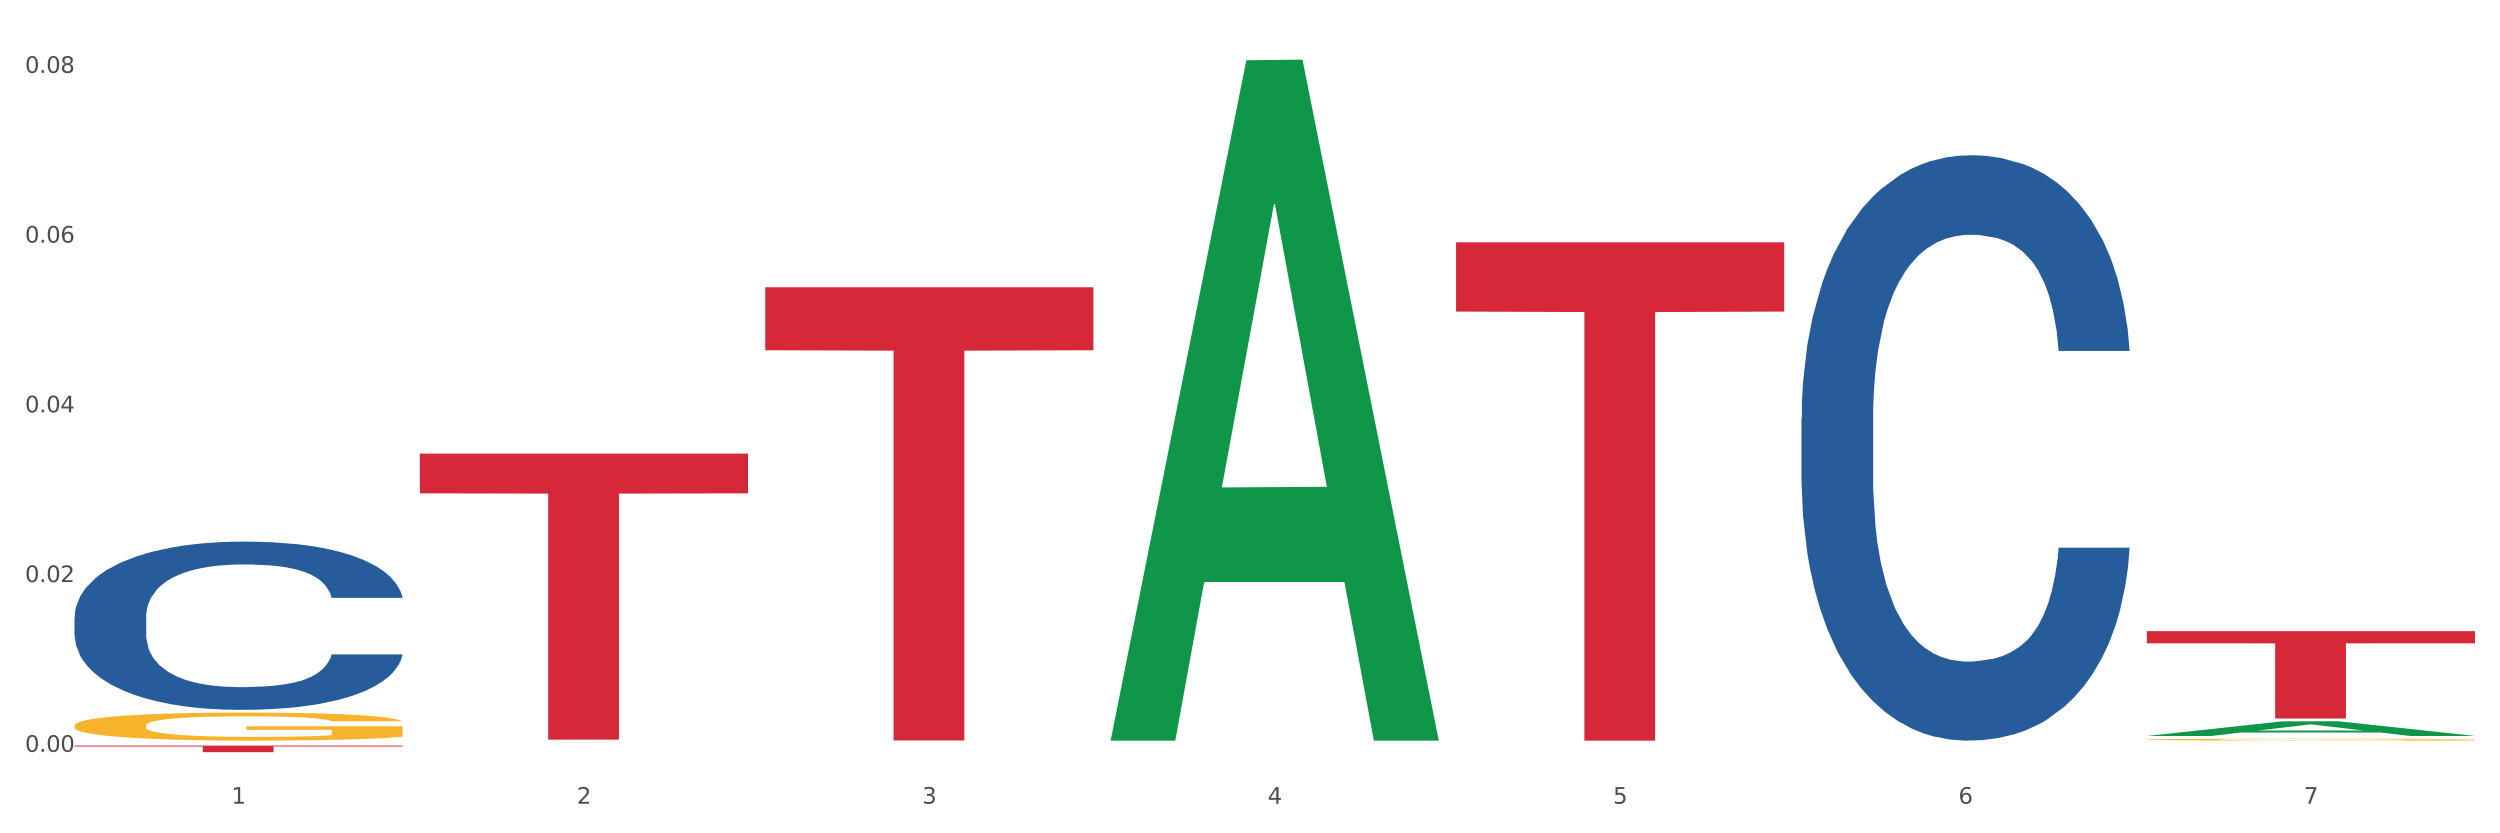
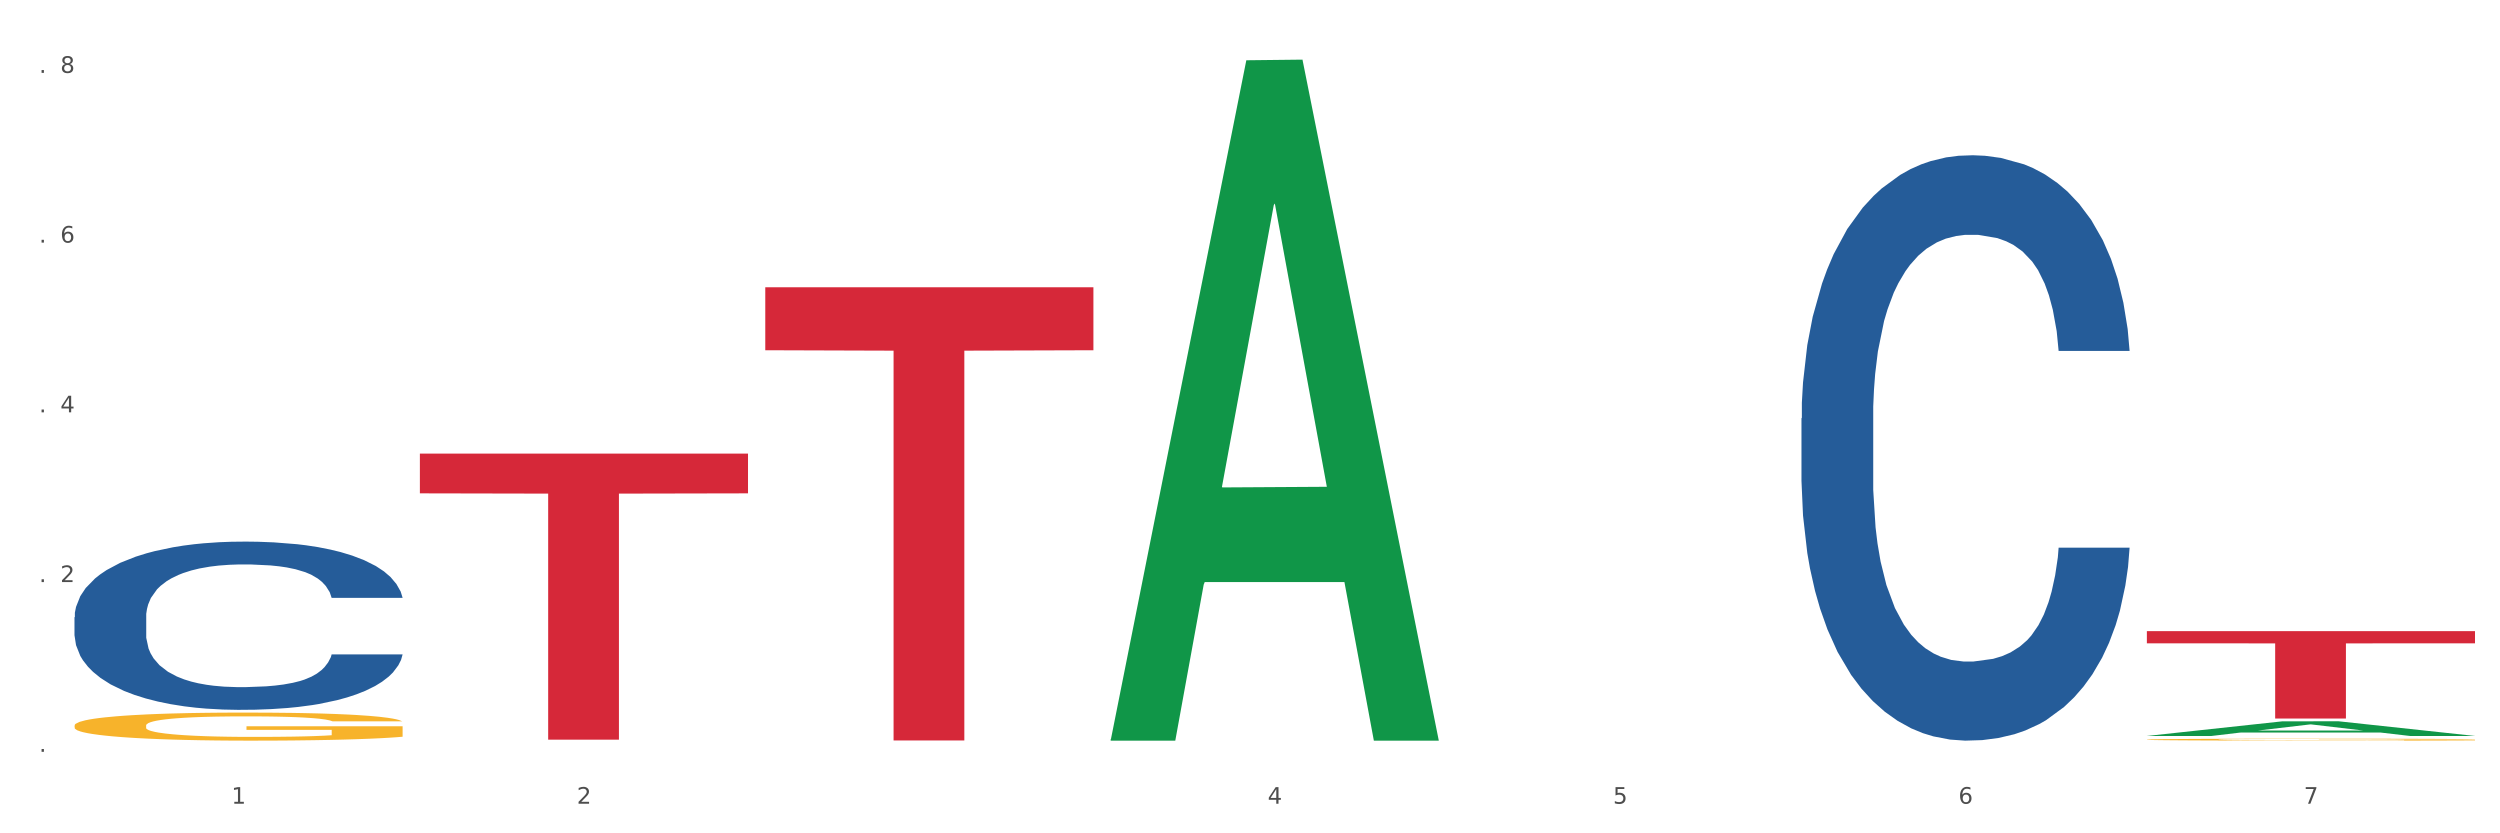
<svg xmlns="http://www.w3.org/2000/svg" xmlns:xlink="http://www.w3.org/1999/xlink" width="1080pt" height="360pt" viewBox="0 0 1080 360" version="1.1">
  <rect x="0" y="0" width="1080" height="360" fill="#333333" stroke="none" />
  <defs>
    <style type="text/css">*{stroke-linejoin: round; stroke-linecap: butt}</style>
  </defs>
  <g id="figure_1">
    <g id="patch_1">
      <path d="M 0 360  L 1080 360  L 1080 0  L 0 0  z " style="fill: #ffffff; stroke: #ffffff; stroke-linejoin: miter" />
    </g>
    <g id="axes_1">
      <g id="matplotlib.axis_1">
        <g id="xtick_1">
          <g id="text_1">
            <g style="fill: #4d4d4d" transform="translate(99.997 347.204) scale(0.096 -0.096)">
              <defs>
                <path id="DejaVuSans-31" d="M 794 531  L 1825 531  L 1825 4091  L 703 3866  L 703 4441  L 1819 4666  L 2450 4666  L 2450 531  L 3481 531  L 3481 0  L 794 0  L 794 531  z " transform="scale(0.016)" />
              </defs>
              <use xlink:href="#DejaVuSans-31" />
            </g>
          </g>
        </g>
        <g id="xtick_2">
          <g id="text_2">
            <g style="fill: #4d4d4d" transform="translate(249.209 347.204) scale(0.096 -0.096)">
              <defs>
                <path id="DejaVuSans-32" d="M 1228 531  L 3431 531  L 3431 0  L 469 0  L 469 531  Q 828 903 1448 1529  Q 2069 2156 2228 2338  Q 2531 2678 2651 2914  Q 2772 3150 2772 3378  Q 2772 3750 2511 3984  Q 2250 4219 1831 4219  Q 1534 4219 1204 4116  Q 875 4013 500 3803  L 500 4441  Q 881 4594 1212 4672  Q 1544 4750 1819 4750  Q 2544 4750 2975 4387  Q 3406 4025 3406 3419  Q 3406 3131 3298 2873  Q 3191 2616 2906 2266  Q 2828 2175 2409 1742  Q 1991 1309 1228 531  z " transform="scale(0.016)" />
              </defs>
              <use xlink:href="#DejaVuSans-32" />
            </g>
          </g>
        </g>
        <g id="xtick_3">
          <g id="text_3">
            <g style="fill: #4d4d4d" transform="translate(398.421 347.204) scale(0.096 -0.096)">
              <defs>
-                 <path id="DejaVuSans-33" d="M 2597 2516  Q 3050 2419 3304 2112  Q 3559 1806 3559 1356  Q 3559 666 3084 287  Q 2609 -91 1734 -91  Q 1441 -91 1130 -33  Q 819 25 488 141  L 488 750  Q 750 597 1062 519  Q 1375 441 1716 441  Q 2309 441 2620 675  Q 2931 909 2931 1356  Q 2931 1769 2642 2001  Q 2353 2234 1838 2234  L 1294 2234  L 1294 2753  L 1863 2753  Q 2328 2753 2575 2939  Q 2822 3125 2822 3475  Q 2822 3834 2567 4026  Q 2313 4219 1838 4219  Q 1578 4219 1281 4162  Q 984 4106 628 3988  L 628 4550  Q 988 4650 1302 4700  Q 1616 4750 1894 4750  Q 2613 4750 3031 4423  Q 3450 4097 3450 3541  Q 3450 3153 3228 2886  Q 3006 2619 2597 2516  z " transform="scale(0.016)" />
-               </defs>
+                 </defs>
              <use xlink:href="#DejaVuSans-33" />
            </g>
          </g>
        </g>
        <g id="xtick_4">
          <g id="text_4">
            <g style="fill: #4d4d4d" transform="translate(547.634 347.204) scale(0.096 -0.096)">
              <defs>
                <path id="DejaVuSans-34" d="M 2419 4116  L 825 1625  L 2419 1625  L 2419 4116  z M 2253 4666  L 3047 4666  L 3047 1625  L 3713 1625  L 3713 1100  L 3047 1100  L 3047 0  L 2419 0  L 2419 1100  L 313 1100  L 313 1709  L 2253 4666  z " transform="scale(0.016)" />
              </defs>
              <use xlink:href="#DejaVuSans-34" />
            </g>
          </g>
        </g>
        <g id="xtick_5">
          <g id="text_5">
            <g style="fill: #4d4d4d" transform="translate(696.846 347.204) scale(0.096 -0.096)">
              <defs>
                <path id="DejaVuSans-35" d="M 691 4666  L 3169 4666  L 3169 4134  L 1269 4134  L 1269 2991  Q 1406 3038 1543 3061  Q 1681 3084 1819 3084  Q 2600 3084 3056 2656  Q 3513 2228 3513 1497  Q 3513 744 3044 326  Q 2575 -91 1722 -91  Q 1428 -91 1123 -41  Q 819 9 494 109  L 494 744  Q 775 591 1075 516  Q 1375 441 1709 441  Q 2250 441 2565 725  Q 2881 1009 2881 1497  Q 2881 1984 2565 2268  Q 2250 2553 1709 2553  Q 1456 2553 1204 2497  Q 953 2441 691 2322  L 691 4666  z " transform="scale(0.016)" />
              </defs>
              <use xlink:href="#DejaVuSans-35" />
            </g>
          </g>
        </g>
        <g id="xtick_6">
          <g id="text_6">
            <g style="fill: #4d4d4d" transform="translate(846.058 347.204) scale(0.096 -0.096)">
              <defs>
                <path id="DejaVuSans-36" d="M 2113 2584  Q 1688 2584 1439 2293  Q 1191 2003 1191 1497  Q 1191 994 1439 701  Q 1688 409 2113 409  Q 2538 409 2786 701  Q 3034 994 3034 1497  Q 3034 2003 2786 2293  Q 2538 2584 2113 2584  z M 3366 4563  L 3366 3988  Q 3128 4100 2886 4159  Q 2644 4219 2406 4219  Q 1781 4219 1451 3797  Q 1122 3375 1075 2522  Q 1259 2794 1537 2939  Q 1816 3084 2150 3084  Q 2853 3084 3261 2657  Q 3669 2231 3669 1497  Q 3669 778 3244 343  Q 2819 -91 2113 -91  Q 1303 -91 875 529  Q 447 1150 447 2328  Q 447 3434 972 4092  Q 1497 4750 2381 4750  Q 2619 4750 2861 4703  Q 3103 4656 3366 4563  z " transform="scale(0.016)" />
              </defs>
              <use xlink:href="#DejaVuSans-36" />
            </g>
          </g>
        </g>
        <g id="xtick_7">
          <g id="text_7">
            <g style="fill: #4d4d4d" transform="translate(995.27 347.204) scale(0.096 -0.096)">
              <defs>
                <path id="DejaVuSans-37" d="M 525 4666  L 3525 4666  L 3525 4397  L 1831 0  L 1172 0  L 2766 4134  L 525 4134  L 525 4666  z " transform="scale(0.016)" />
              </defs>
              <use xlink:href="#DejaVuSans-37" />
            </g>
          </g>
        </g>
        <g id="xtick_8" />
        <g id="xtick_9" />
        <g id="xtick_10" />
        <g id="xtick_11" />
        <g id="xtick_12" />
        <g id="xtick_13" />
      </g>
      <g id="matplotlib.axis_2">
        <g id="ytick_1">
          <g id="text_8">
            <g style="fill: #4d4d4d" transform="translate(10.8 324.789) scale(0.096 -0.096)">
              <defs>
-                 <path id="DejaVuSans-30" d="M 2034 4250  Q 1547 4250 1301 3770  Q 1056 3291 1056 2328  Q 1056 1369 1301 889  Q 1547 409 2034 409  Q 2525 409 2770 889  Q 3016 1369 3016 2328  Q 3016 3291 2770 3770  Q 2525 4250 2034 4250  z M 2034 4750  Q 2819 4750 3233 4129  Q 3647 3509 3647 2328  Q 3647 1150 3233 529  Q 2819 -91 2034 -91  Q 1250 -91 836 529  Q 422 1150 422 2328  Q 422 3509 836 4129  Q 1250 4750 2034 4750  z " transform="scale(0.016)" />
                <path id="DejaVuSans-2e" d="M 684 794  L 1344 794  L 1344 0  L 684 0  L 684 794  z " transform="scale(0.016)" />
              </defs>
              <use xlink:href="#DejaVuSans-30" />
              <use xlink:href="#DejaVuSans-2e" transform="translate(63.623 0)" />
              <use xlink:href="#DejaVuSans-30" transform="translate(95.41 0)" />
              <use xlink:href="#DejaVuSans-30" transform="translate(159.033 0)" />
            </g>
          </g>
        </g>
        <g id="ytick_2">
          <g id="text_9">
            <g style="fill: #4d4d4d" transform="translate(10.8 251.462) scale(0.096 -0.096)">
              <use xlink:href="#DejaVuSans-30" />
              <use xlink:href="#DejaVuSans-2e" transform="translate(63.623 0)" />
              <use xlink:href="#DejaVuSans-30" transform="translate(95.41 0)" />
              <use xlink:href="#DejaVuSans-32" transform="translate(159.033 0)" />
            </g>
          </g>
        </g>
        <g id="ytick_3">
          <g id="text_10">
            <g style="fill: #4d4d4d" transform="translate(10.8 178.135) scale(0.096 -0.096)">
              <use xlink:href="#DejaVuSans-30" />
              <use xlink:href="#DejaVuSans-2e" transform="translate(63.623 0)" />
              <use xlink:href="#DejaVuSans-30" transform="translate(95.41 0)" />
              <use xlink:href="#DejaVuSans-34" transform="translate(159.033 0)" />
            </g>
          </g>
        </g>
        <g id="ytick_4">
          <g id="text_11">
            <g style="fill: #4d4d4d" transform="translate(10.8 104.808) scale(0.096 -0.096)">
              <use xlink:href="#DejaVuSans-30" />
              <use xlink:href="#DejaVuSans-2e" transform="translate(63.623 0)" />
              <use xlink:href="#DejaVuSans-30" transform="translate(95.41 0)" />
              <use xlink:href="#DejaVuSans-36" transform="translate(159.033 0)" />
            </g>
          </g>
        </g>
        <g id="ytick_5">
          <g id="text_12">
            <g style="fill: #4d4d4d" transform="translate(10.8 31.481) scale(0.096 -0.096)">
              <defs>
                <path id="DejaVuSans-38" d="M 2034 2216  Q 1584 2216 1326 1975  Q 1069 1734 1069 1313  Q 1069 891 1326 650  Q 1584 409 2034 409  Q 2484 409 2743 651  Q 3003 894 3003 1313  Q 3003 1734 2745 1975  Q 2488 2216 2034 2216  z M 1403 2484  Q 997 2584 770 2862  Q 544 3141 544 3541  Q 544 4100 942 4425  Q 1341 4750 2034 4750  Q 2731 4750 3128 4425  Q 3525 4100 3525 3541  Q 3525 3141 3298 2862  Q 3072 2584 2669 2484  Q 3125 2378 3379 2068  Q 3634 1759 3634 1313  Q 3634 634 3220 271  Q 2806 -91 2034 -91  Q 1263 -91 848 271  Q 434 634 434 1313  Q 434 1759 690 2068  Q 947 2378 1403 2484  z M 1172 3481  Q 1172 3119 1398 2916  Q 1625 2713 2034 2713  Q 2441 2713 2670 2916  Q 2900 3119 2900 3481  Q 2900 3844 2670 4047  Q 2441 4250 2034 4250  Q 1625 4250 1398 4047  Q 1172 3844 1172 3481  z " transform="scale(0.016)" />
              </defs>
              <use xlink:href="#DejaVuSans-30" />
              <use xlink:href="#DejaVuSans-2e" transform="translate(63.623 0)" />
              <use xlink:href="#DejaVuSans-30" transform="translate(95.41 0)" />
              <use xlink:href="#DejaVuSans-38" transform="translate(159.033 0)" />
            </g>
          </g>
        </g>
        <g id="ytick_6" />
        <g id="ytick_7" />
        <g id="ytick_8" />
        <g id="ytick_9" />
      </g>
      <g id="PolyCollection_1">
        <path d="M 479.812 319.408  L 479.958 319.132  L 538.412 26.036  L 562.671 25.759  L 621.563 319.96  L 593.505 319.96  L 580.791 251.452  L 520.437 251.452  L 519.999 252.557  L 507.724 319.96  L 479.812 319.96  L 479.812 319.408  L 528.036 210.567  L 573.192 210.291  L 550.834 88.467  L 550.541 87.915  L 550.249 88.743  L 527.89 210.291  L 528.036 210.567  L 479.812 319.408  z " clip-path="url(#pea42242f0c)" style="fill: #109648" />
        <path d="M 330.599 124.097  L 472.351 124.097  L 472.351 151.303  L 416.591 151.487  L 416.591 319.869  L 386.024 319.869  L 386.024 151.487  L 330.599 151.303  L 330.599 124.281  L 330.599 124.097  z " clip-path="url(#pea42242f0c)" style="fill: #d62839" />
-         <path d="M 629.024 104.686  L 770.776 104.686  L 770.776 134.602  L 715.015 134.804  L 715.015 319.96  L 684.448 319.96  L 684.448 134.804  L 629.024 134.602  L 629.024 104.888  L 629.024 104.686  z " clip-path="url(#pea42242f0c)" style="fill: #d62839" />
        <path d="M 927.448 319.509  L 927.616 319.508  L 927.616 319.48  L 927.95 319.457  L 929.624 319.399  L 932.134 319.352  L 933.975 319.326  L 935.816 319.306  L 937.992 319.285  L 940.67 319.263  L 945.523 319.232  L 948.535 319.216  L 952.217 319.199  L 958.912 319.174  L 963.765 319.161  L 968.786 319.149  L 976.986 319.135  L 982.342 319.129  L 988.032 319.125  L 994.893 319.122  L 1000.081 319.121  L 1011.462 319.123  L 1021.168 319.13  L 1025.854 319.135  L 1031.879 319.145  L 1035.059 319.151  L 1040.247 319.163  L 1045.603 319.179  L 1049.284 319.193  L 1054.807 319.219  L 1058.991 319.245  L 1062.84 319.277  L 1064.849 319.299  L 1066.355 319.32  L 1067.694 319.344  L 1069.033 319.381  L 1038.908 319.381  L 1037.737 319.355  L 1035.896 319.329  L 1033.218 319.305  L 1030.875 319.289  L 1026.859 319.27  L 1023.177 319.258  L 1019.328 319.249  L 1014.642 319.241  L 1010.96 319.237  L 1005.772 319.234  L 995.563 319.235  L 988.701 319.241  L 984.015 319.249  L 981.003 319.256  L 978.325 319.263  L 975.313 319.274  L 971.798 319.29  L 969.288 319.305  L 966.777 319.323  L 964.769 319.342  L 962.928 319.363  L 961.422 319.386  L 960.25 319.41  L 959.246 319.439  L 958.409 319.487  L 958.409 319.592  L 958.744 319.616  L 959.581 319.648  L 960.585 319.671  L 962.259 319.7  L 963.765 319.719  L 966.61 319.746  L 969.79 319.769  L 972.3 319.784  L 974.81 319.796  L 979.162 319.813  L 984.015 319.827  L 988.199 319.835  L 993.889 319.843  L 997.738 319.846  L 1001.086 319.848  L 1009.286 319.848  L 1015.144 319.845  L 1021.671 319.84  L 1026.691 319.833  L 1030.875 319.825  L 1035.561 319.811  L 1038.574 319.798  L 1038.574 319.638  L 1001.755 319.637  L 1001.755 319.53  L 1069.2 319.53  L 1069.2 319.843  L 1066.355 319.859  L 1063.175 319.874  L 1059.828 319.887  L 1054.807 319.903  L 1048.782 319.918  L 1043.427 319.929  L 1037.737 319.938  L 1031.043 319.947  L 1022.34 319.954  L 1016.985 319.957  L 1010.29 319.96  L 1002.424 319.96  L 995.563 319.959  L 988.869 319.955  L 981.839 319.948  L 974.978 319.938  L 969.79 319.928  L 964.602 319.916  L 959.079 319.9  L 954.728 319.884  L 951.38 319.871  L 947.699 319.853  L 943.682 319.83  L 940.67 319.809  L 937.992 319.788  L 935.147 319.76  L 933.139 319.736  L 931.13 319.707  L 929.959 319.684  L 928.62 319.65  L 927.616 319.602  L 927.448 319.509  z " clip-path="url(#pea42242f0c)" style="fill: #f7b32b" />
        <path d="M 927.448 272.66  L 1069.2 272.66  L 1069.2 277.907  L 1013.44 277.942  L 1013.44 310.418  L 982.873 310.418  L 982.873 277.942  L 927.448 277.907  L 927.448 272.695  L 927.448 272.66  z " clip-path="url(#pea42242f0c)" style="fill: #d62839" />
        <path d="M 181.387 195.955  L 323.139 195.955  L 323.139 213.127  L 267.379 213.243  L 267.379 319.526  L 236.811 319.526  L 236.811 213.243  L 181.387 213.127  L 181.387 196.071  L 181.387 195.955  z " clip-path="url(#pea42242f0c)" style="fill: #d62839" />
-         <path d="M 32.175 322.093  L 173.927 322.093  L 173.927 322.49  L 118.167 322.492  L 118.167 324.95  L 87.599 324.95  L 87.599 322.492  L 32.175 322.49  L 32.175 322.095  L 32.175 322.093  z " clip-path="url(#pea42242f0c)" style="fill: #d62839" />
        <path d="M 778.236 180.694  L 778.404 180.463  L 778.404 173.996  L 778.906 165.22  L 780.749 149.053  L 783.095 136.812  L 787.117 122.493  L 789.295 116.488  L 792.143 109.79  L 798.008 98.935  L 804.71 89.697  L 809.401 84.616  L 812.92 81.383  L 820.795 75.609  L 825.319 73.068  L 830.011 70.99  L 834.032 69.604  L 840.734 67.987  L 846.096 67.294  L 852.296 67.064  L 857.49 67.294  L 864.359 68.218  L 874.413 70.99  L 878.267 72.606  L 883.461 75.378  L 888.823 79.073  L 893.179 82.769  L 898.206 88.081  L 903.4 95.009  L 908.426 103.786  L 911.945 111.869  L 914.794 120.414  L 917.307 130.807  L 919.15 142.124  L 919.988 151.593  L 889.325 151.593  L 888.487 143.048  L 886.812 133.81  L 885.136 127.574  L 883.293 122.493  L 880.445 116.719  L 877.931 113.024  L 873.743 108.636  L 869.889 105.864  L 866.705 104.247  L 862.851 102.862  L 854.641 101.476  L 848.777 101.476  L 845.091 101.938  L 840.567 103.093  L 836.713 104.709  L 832.189 107.481  L 828.67 110.483  L 825.152 114.41  L 823.141 117.181  L 820.125 122.262  L 818.114 126.419  L 815.433 133.579  L 813.925 138.66  L 811.245 151.824  L 810.072 161.525  L 809.569 168.222  L 809.234 175.613  L 809.234 211.642  L 810.239 227.809  L 811.077 234.738  L 812.417 242.59  L 814.931 252.752  L 818.617 262.683  L 822.471 269.843  L 825.654 274.231  L 828.67 277.464  L 831.686 280.005  L 835.372 282.314  L 838.388 283.7  L 842.912 285.086  L 848.274 285.779  L 852.463 285.779  L 861.008 284.624  L 864.862 283.469  L 868.548 281.853  L 872.57 279.312  L 875.753 276.541  L 877.596 274.462  L 880.612 270.074  L 882.958 265.455  L 884.969 260.143  L 886.309 255.524  L 887.817 248.595  L 888.99 240.742  L 889.325 236.585  L 919.988 236.585  L 919.318 244.9  L 918.145 252.983  L 915.799 263.838  L 913.956 270.074  L 911.107 277.695  L 908.091 284.162  L 903.902 291.322  L 900.049 296.634  L 896.027 301.253  L 891.671 305.41  L 883.796 311.184  L 880.947 312.801  L 874.915 315.572  L 870.224 317.189  L 863.354 318.806  L 856.317 319.729  L 848.944 319.96  L 842.41 319.498  L 835.205 318.113  L 830.681 316.727  L 825.654 314.648  L 819.79 311.415  L 814.26 307.489  L 809.066 302.87  L 804.207 297.558  L 799.683 291.553  L 793.819 281.622  L 789.462 271.921  L 786.279 262.914  L 784.101 255.293  L 781.922 245.592  L 780.749 238.895  L 778.906 222.728  L 778.236 207.716  L 778.236 180.694  z " clip-path="url(#pea42242f0c)" style="fill: #255c99" />
        <path d="M 32.175 313.44  L 32.342 313.429  L 32.342 313.03  L 32.677 312.687  L 34.351 311.857  L 36.861 311.17  L 38.702 310.805  L 40.543 310.506  L 42.719 310.207  L 45.396 309.897  L 50.25 309.443  L 53.262 309.211  L 56.944 308.967  L 63.638 308.613  L 68.492 308.414  L 73.512 308.248  L 81.713 308.048  L 87.068 307.96  L 92.758 307.893  L 99.62 307.849  L 104.808 307.838  L 116.188 307.871  L 125.895 307.971  L 130.581 308.048  L 136.606 308.181  L 139.786 308.27  L 144.974 308.447  L 150.329 308.679  L 154.011 308.879  L 159.534 309.255  L 163.718 309.632  L 167.567 310.097  L 169.575 310.418  L 171.082 310.716  L 172.42 311.06  L 173.759 311.602  L 143.635 311.602  L 142.463 311.215  L 140.623 310.849  L 137.945 310.495  L 135.602 310.274  L 131.585 309.997  L 127.903 309.82  L 124.054 309.687  L 119.368 309.576  L 115.686 309.521  L 110.498 309.477  L 100.289 309.488  L 93.428 309.576  L 88.742 309.687  L 85.729 309.787  L 83.052 309.897  L 80.039 310.052  L 76.525 310.285  L 74.014 310.495  L 71.504 310.761  L 69.496 311.026  L 67.655 311.336  L 66.149 311.669  L 64.977 312.012  L 63.973 312.432  L 63.136 313.13  L 63.136 314.646  L 63.471 314.99  L 64.308 315.444  L 65.312 315.787  L 66.985 316.196  L 68.492 316.473  L 71.337 316.872  L 74.516 317.204  L 77.027 317.414  L 79.537 317.591  L 83.888 317.835  L 88.742 318.034  L 92.926 318.156  L 98.616 318.267  L 102.465 318.311  L 105.812 318.333  L 114.013 318.333  L 119.87 318.3  L 126.397 318.222  L 131.418 318.123  L 135.602 318.001  L 140.288 317.802  L 143.3 317.613  L 143.3 315.3  L 106.482 315.289  L 106.482 313.75  L 173.927 313.75  L 173.927 318.267  L 171.082 318.499  L 167.902 318.709  L 164.555 318.898  L 159.534 319.13  L 153.509 319.351  L 148.154 319.506  L 142.463 319.639  L 135.769 319.761  L 127.067 319.872  L 121.711 319.916  L 115.017 319.949  L 107.151 319.96  L 100.289 319.938  L 93.595 319.883  L 86.566 319.783  L 79.704 319.639  L 74.516 319.495  L 69.328 319.318  L 63.806 319.086  L 59.454 318.864  L 56.107 318.665  L 52.425 318.41  L 48.409 318.078  L 45.396 317.779  L 42.719 317.469  L 39.873 317.071  L 37.865 316.728  L 35.857 316.296  L 34.685 315.975  L 33.347 315.477  L 32.342 314.779  L 32.175 313.44  z " clip-path="url(#pea42242f0c)" style="fill: #f7b32b" />
        <path d="M 927.448 317.927  L 927.595 317.921  L 986.049 311.605  L 1010.307 311.599  L 1069.2 317.939  L 1041.142 317.939  L 1028.428 316.463  L 968.074 316.463  L 967.636 316.487  L 955.36 317.939  L 927.448 317.939  L 927.448 317.927  L 975.673 315.582  L 1020.829 315.576  L 998.47 312.951  L 998.178 312.939  L 997.886 312.956  L 975.527 315.576  L 975.673 315.582  L 927.448 317.927  z " clip-path="url(#pea42242f0c)" style="fill: #109648" />
        <path d="M 32.175 266.629  L 32.343 266.563  L 32.343 264.704  L 32.845 262.182  L 34.688 257.535  L 37.034 254.017  L 41.055 249.901  L 43.234 248.175  L 46.082 246.25  L 51.947 243.13  L 58.649 240.475  L 63.34 239.015  L 66.859 238.085  L 74.734 236.426  L 79.258 235.696  L 83.95 235.098  L 87.971 234.7  L 94.673 234.235  L 100.035 234.036  L 106.234 233.97  L 111.429 234.036  L 118.298 234.302  L 128.352 235.098  L 132.205 235.563  L 137.4 236.359  L 142.761 237.422  L 147.118 238.484  L 152.144 240.01  L 157.339 242.002  L 162.365 244.524  L 165.884 246.848  L 168.732 249.304  L 171.246 252.291  L 173.089 255.543  L 173.927 258.265  L 143.264 258.265  L 142.426 255.809  L 140.751 253.154  L 139.075 251.361  L 137.232 249.901  L 134.384 248.242  L 131.87 247.179  L 127.681 245.918  L 123.828 245.122  L 120.644 244.657  L 116.79 244.259  L 108.58 243.86  L 102.716 243.86  L 99.029 243.993  L 94.505 244.325  L 90.652 244.79  L 86.128 245.586  L 82.609 246.449  L 79.09 247.578  L 77.08 248.374  L 74.064 249.835  L 72.053 251.03  L 69.372 253.087  L 67.864 254.548  L 65.183 258.331  L 64.01 261.119  L 63.508 263.044  L 63.173 265.169  L 63.173 275.524  L 64.178 280.171  L 65.016 282.162  L 66.356 284.419  L 68.87 287.34  L 72.556 290.194  L 76.41 292.252  L 79.593 293.513  L 82.609 294.443  L 85.625 295.173  L 89.311 295.837  L 92.327 296.235  L 96.851 296.633  L 102.213 296.832  L 106.402 296.832  L 114.947 296.5  L 118.801 296.168  L 122.487 295.704  L 126.509 294.974  L 129.692 294.177  L 131.535 293.58  L 134.551 292.318  L 136.897 290.991  L 138.908 289.464  L 140.248 288.136  L 141.756 286.145  L 142.929 283.888  L 143.264 282.693  L 173.927 282.693  L 173.256 285.083  L 172.084 287.406  L 169.738 290.526  L 167.895 292.318  L 165.046 294.509  L 162.03 296.368  L 157.841 298.425  L 153.988 299.952  L 149.966 301.28  L 145.61 302.475  L 137.735 304.134  L 134.886 304.599  L 128.854 305.395  L 124.163 305.86  L 117.293 306.325  L 110.256 306.59  L 102.883 306.657  L 96.349 306.524  L 89.144 306.126  L 84.62 305.727  L 79.593 305.13  L 73.729 304.201  L 68.199 303.072  L 63.005 301.744  L 58.146 300.218  L 53.622 298.492  L 47.758 295.637  L 43.401 292.849  L 40.218 290.261  L 38.039 288.07  L 35.861 285.282  L 34.688 283.357  L 32.845 278.71  L 32.175 274.396  L 32.175 266.629  z " clip-path="url(#pea42242f0c)" style="fill: #255c99" />
      </g>
    </g>
  </g>
  <defs>
    <clipPath id="pea42242f0c">
      <rect x="32.175" y="10.8" width="1037.025" height="329.109" />
    </clipPath>
  </defs>
</svg>